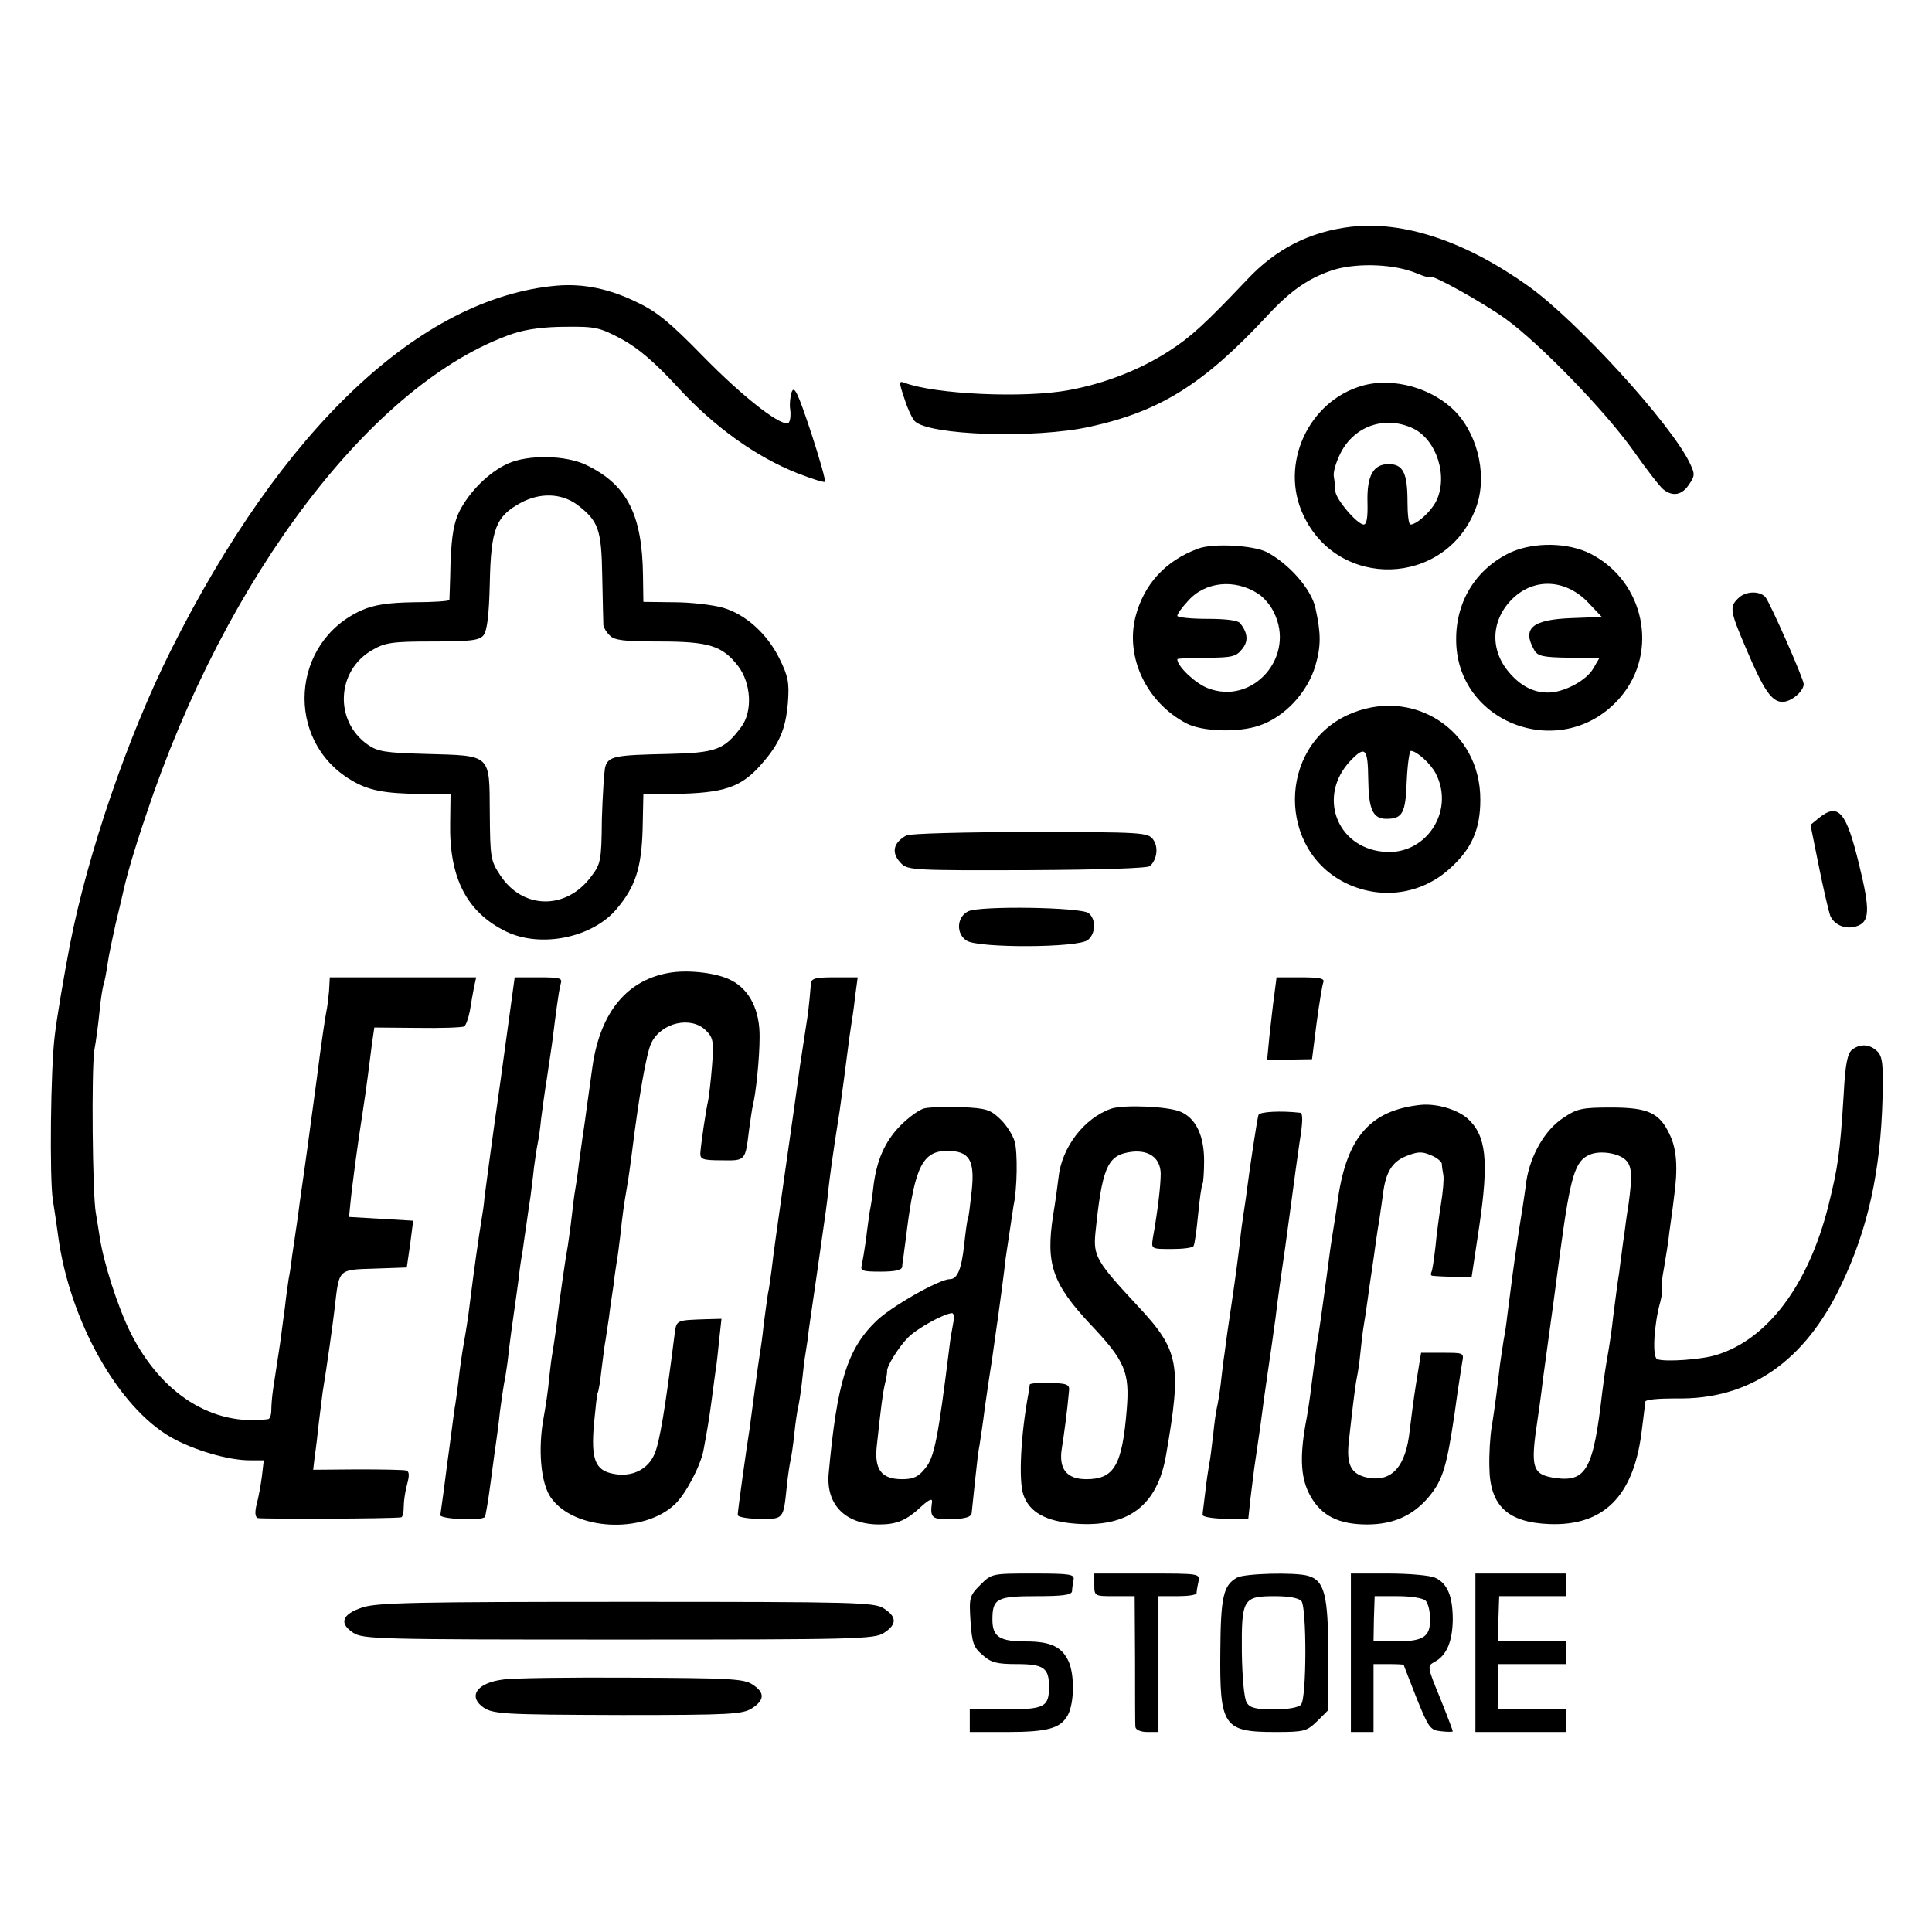
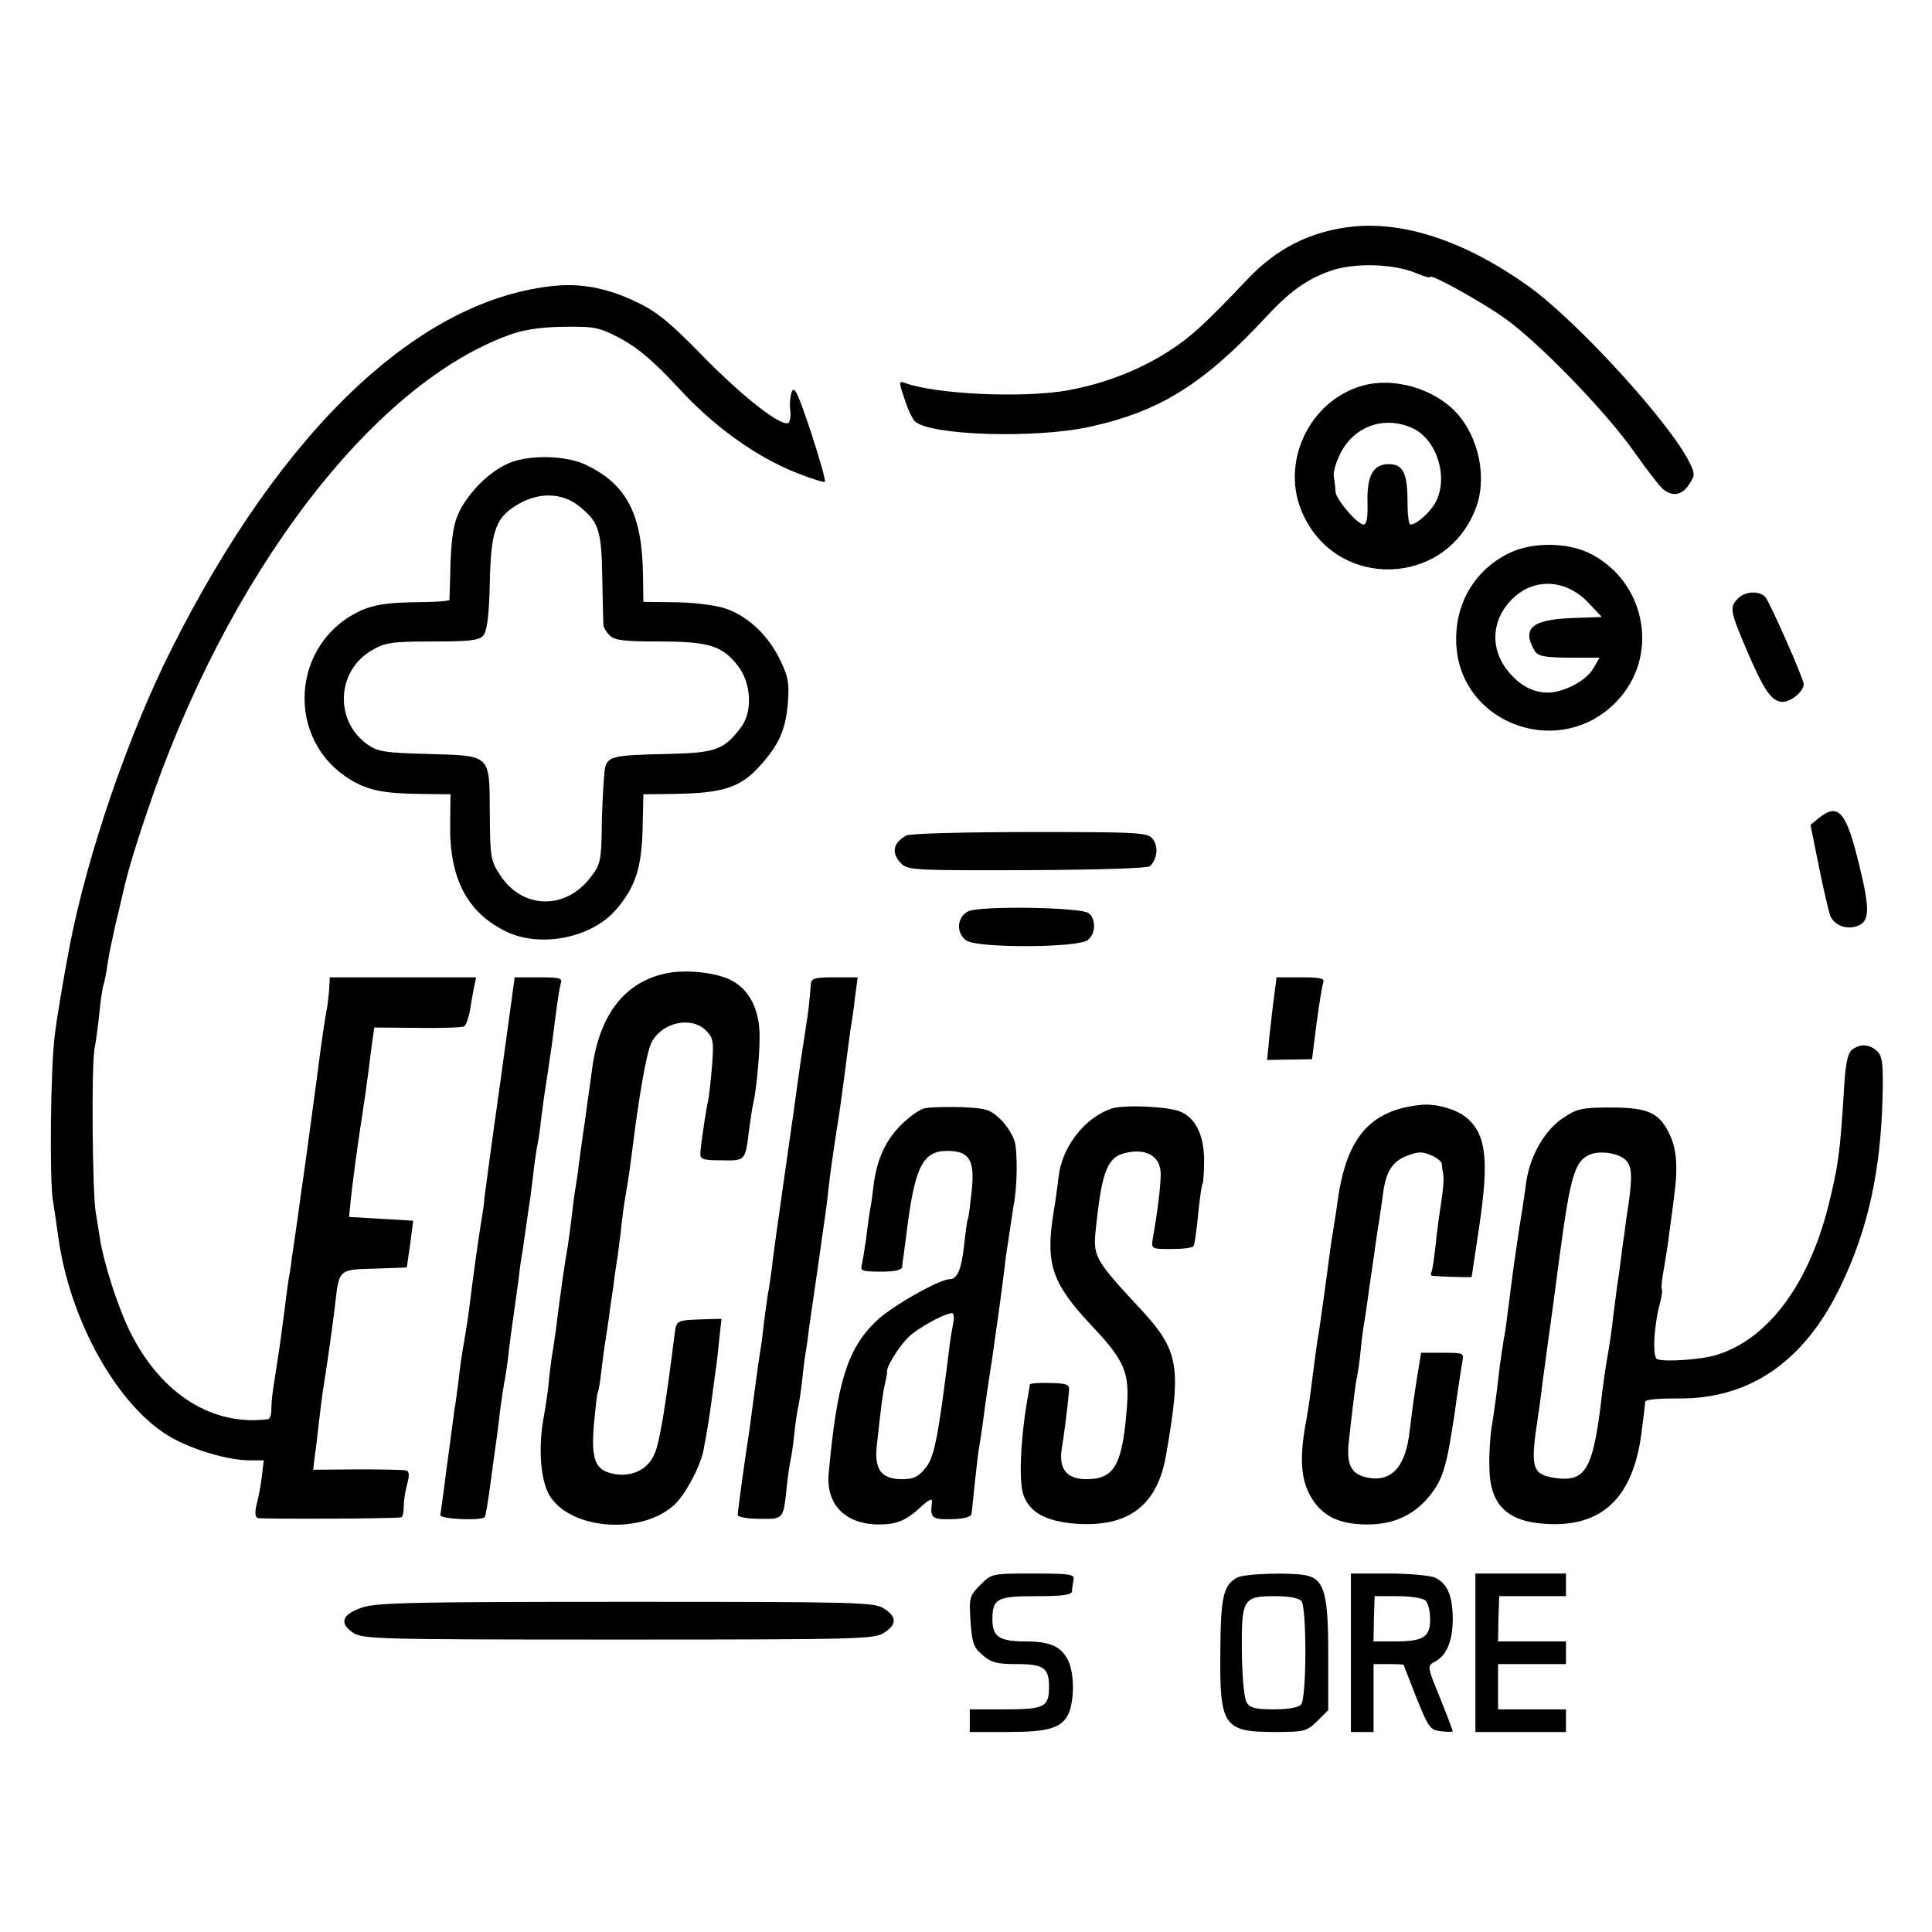
<svg xmlns="http://www.w3.org/2000/svg" version="1.0" width="512pt" height="512pt" viewBox="0 0 512 512" preserveAspectRatio="xMidYMid meet">
  <g transform="translate(0,512) scale(0.1,-0.1)" fill="#000000" stroke="none">
    <path d="M3580 4519 c-109 -13 -198 -58 -275 -140 -110 -116 -149 -152 -205 -188 -78 -51 -174 -88 -268 -105 -118 -22 -356 -11 -436 20 -14 5 -14 1 1 -43 8 -26 21 -53 27 -59 37 -38 319 -47 464 -15 187 41 302 113 472 296 63 68 113 101 178 121 64 18 160 14 218 -11 19 -8 34 -12 34 -9 0 10 139 -67 200 -111 90 -65 263 -243 339 -350 35 -50 71 -96 79 -102 25 -20 50 -15 68 13 16 23 16 28 2 57 -50 104 -298 376 -428 469 -167 119 -330 173 -470 157z" />
    <path d="M1475 4363 c-361 -32 -728 -378 -1023 -968 -113 -226 -220 -538 -267 -780 -15 -78 -35 -195 -40 -240 -11 -87 -14 -378 -5 -435 5 -30 11 -73 14 -95 30 -224 158 -453 299 -534 60 -34 152 -61 209 -61 l37 0 -5 -43 c-3 -23 -9 -56 -14 -74 -5 -21 -4 -33 3 -36 11 -3 360 -2 380 2 4 0 7 13 7 29 0 15 4 41 9 59 6 22 6 33 -2 36 -7 2 -65 3 -130 3 l-117 -1 4 35 c3 19 8 60 11 90 4 30 8 66 10 80 12 73 27 181 32 224 12 104 8 101 105 104 l86 3 9 62 8 62 -85 5 -85 5 3 30 c4 45 21 172 32 240 5 33 12 80 15 105 3 25 8 63 11 86 l6 41 115 -1 c63 -1 119 1 123 4 5 3 11 21 15 40 3 19 8 47 11 63 l6 27 -194 0 -194 0 -2 -37 c-2 -21 -5 -45 -7 -53 -2 -8 -14 -87 -25 -175 -12 -88 -23 -171 -25 -185 -2 -14 -6 -43 -9 -65 -3 -22 -11 -74 -16 -115 -6 -41 -13 -90 -16 -109 -2 -19 -6 -46 -9 -60 -2 -14 -7 -48 -10 -76 -4 -27 -8 -61 -10 -75 -3 -25 -11 -72 -21 -140 -3 -19 -5 -45 -5 -57 0 -13 -4 -24 -9 -24 -147 -19 -282 66 -364 229 -34 68 -72 187 -82 255 -3 18 -7 46 -10 62 -9 48 -12 379 -4 432 5 27 11 74 14 105 3 31 8 63 11 70 2 7 7 31 10 53 3 22 13 69 21 105 9 36 17 72 19 80 9 43 30 116 62 210 211 635 604 1150 973 1276 37 12 84 18 140 18 78 1 90 -2 148 -33 44 -24 87 -61 148 -127 96 -105 208 -185 317 -228 38 -15 71 -25 73 -23 3 2 -14 62 -37 132 -35 105 -44 124 -51 106 -4 -13 -6 -33 -4 -45 2 -13 1 -28 -3 -35 -12 -19 -118 62 -231 178 -82 84 -119 115 -170 139 -75 37 -144 51 -215 45z" />
    <path d="M3611 4098 c-143 -40 -221 -208 -157 -343 92 -198 374 -190 455 13 34 82 11 194 -51 260 -60 63 -165 93 -247 70z m133 -113 c64 -30 95 -130 61 -195 -14 -27 -51 -60 -67 -60 -5 0 -8 27 -8 61 0 76 -12 99 -50 99 -41 0 -58 -31 -56 -102 1 -39 -2 -58 -10 -58 -17 0 -74 67 -75 88 0 9 -2 26 -4 38 -3 12 6 40 18 64 37 72 118 99 191 65z" />
    <path d="M1345 3891 c-50 -23 -100 -73 -127 -125 -15 -30 -21 -64 -24 -135 -1 -53 -3 -98 -3 -101 -1 -3 -43 -6 -94 -6 -69 -1 -106 -7 -138 -21 -189 -84 -205 -345 -29 -450 46 -28 89 -36 185 -37 l79 -1 -1 -75 c-3 -147 44 -238 149 -289 92 -44 228 -16 292 60 50 59 66 109 69 211 l2 93 80 1 c134 2 179 17 233 79 47 53 64 92 70 162 4 54 1 70 -22 117 -33 67 -91 119 -152 136 -26 7 -83 14 -128 14 l-81 1 -1 70 c-2 161 -42 240 -149 292 -54 27 -156 29 -210 4z m184 -108 c57 -44 65 -64 67 -191 1 -64 3 -122 3 -129 1 -6 8 -19 17 -27 12 -13 39 -16 130 -16 133 0 168 -11 210 -65 35 -46 39 -121 8 -162 -45 -60 -66 -68 -192 -71 -143 -3 -159 -6 -168 -34 -3 -12 -7 -75 -9 -139 -1 -112 -3 -119 -30 -154 -66 -87 -180 -85 -239 5 -26 39 -27 47 -28 166 -1 157 5 151 -168 156 -110 3 -129 6 -156 25 -89 63 -82 196 12 250 34 20 53 23 160 23 101 0 124 3 135 16 10 12 15 54 17 138 3 145 16 178 83 214 51 27 106 25 148 -5z" />
-     <path d="M3175 3666 c-87 -32 -144 -95 -166 -181 -27 -108 30 -227 135 -282 42 -22 137 -25 193 -6 68 23 128 88 149 159 15 52 15 85 0 153 -11 50 -70 117 -129 148 -36 18 -143 24 -182 9z m160 -120 c14 -9 32 -30 40 -47 61 -118 -55 -251 -176 -202 -32 13 -79 57 -79 76 0 2 35 4 77 4 67 0 79 3 94 22 18 21 16 43 -4 69 -6 8 -37 12 -88 12 -44 0 -79 4 -79 8 0 5 12 22 28 39 45 52 125 60 187 19z" />
    <path d="M4003 3656 c-89 -42 -143 -126 -144 -226 -4 -229 284 -334 435 -158 103 120 64 307 -78 380 -60 31 -151 32 -213 4z m207 -134 l35 -37 -80 -3 c-105 -4 -132 -27 -99 -85 9 -16 24 -19 92 -20 l81 0 -17 -29 c-17 -30 -72 -60 -112 -63 -41 -3 -78 15 -109 51 -54 61 -50 142 8 198 58 56 142 51 201 -12z" />
    <path d="M4606 3534 c-23 -22 -21 -34 21 -132 47 -111 68 -142 97 -142 23 0 56 28 56 47 0 14 -88 213 -101 230 -15 18 -54 17 -73 -3z" />
-     <path d="M3571 3225 c-185 -86 -186 -360 -1 -447 92 -43 197 -28 272 40 58 52 81 104 81 182 1 187 -182 303 -352 225z m55 -170 c1 -80 12 -105 48 -105 43 0 51 15 54 100 2 44 7 80 11 80 15 0 52 -33 66 -60 52 -101 -28 -220 -141 -207 -123 13 -172 148 -86 240 40 42 47 35 48 -48z" />
    <path d="M4820 2952 l-22 -18 22 -109 c12 -60 26 -119 30 -131 10 -25 41 -38 69 -29 36 11 38 41 8 163 -34 141 -55 166 -107 124z" />
    <path d="M2402 2906 c-36 -20 -41 -47 -13 -75 17 -17 39 -18 334 -17 196 1 320 5 325 11 19 19 22 51 8 70 -13 19 -30 20 -326 20 -171 0 -319 -4 -328 -9z" />
    <path d="M2566 2705 c-31 -15 -33 -60 -4 -78 32 -20 297 -19 321 2 21 17 22 55 2 71 -20 16 -288 20 -319 5z" />
    <path d="M1780 2543 c-116 -17 -189 -103 -210 -250 -5 -37 -12 -86 -15 -108 -3 -22 -7 -53 -10 -70 -2 -16 -7 -52 -11 -80 -3 -27 -8 -59 -10 -70 -2 -11 -6 -42 -9 -70 -3 -27 -8 -61 -10 -75 -7 -38 -21 -135 -30 -210 -3 -25 -8 -56 -10 -70 -3 -14 -7 -47 -10 -75 -2 -27 -9 -72 -14 -100 -16 -85 -8 -176 19 -214 61 -87 244 -97 328 -18 28 26 67 99 76 142 10 53 16 89 22 135 3 25 8 58 10 75 3 16 7 55 10 85 l6 55 -39 -1 c-85 -3 -80 -1 -86 -46 -24 -190 -39 -280 -52 -310 -17 -42 -60 -63 -108 -54 -50 9 -61 38 -53 132 4 42 8 80 10 83 2 3 7 31 10 61 4 30 8 66 11 80 2 14 6 41 9 60 2 19 8 58 12 85 3 28 8 57 9 65 2 9 6 43 10 75 3 33 10 83 15 110 5 28 11 70 14 95 19 154 39 269 52 296 27 55 106 72 145 33 19 -19 21 -29 16 -93 -3 -39 -8 -80 -10 -91 -6 -25 -19 -113 -21 -140 -1 -17 6 -20 56 -20 64 -1 63 -2 73 80 4 28 8 57 10 65 8 30 18 126 18 181 1 71 -26 126 -75 151 -35 19 -108 28 -158 21z" />
    <path d="M1326 2253 c-22 -153 -40 -291 -42 -306 -1 -16 -5 -43 -8 -60 -7 -42 -20 -133 -31 -222 -3 -27 -10 -72 -15 -100 -5 -27 -12 -75 -15 -105 -4 -30 -8 -62 -10 -71 -1 -8 -6 -42 -10 -75 -4 -32 -9 -66 -10 -74 -1 -8 -5 -40 -9 -70 -4 -30 -8 -59 -9 -65 -2 -11 111 -16 118 -5 2 3 9 44 15 90 6 47 13 96 15 110 2 14 7 50 10 80 4 30 9 64 11 75 3 11 6 36 9 55 2 19 8 69 14 110 6 41 13 93 16 115 2 22 7 54 10 70 2 17 7 48 10 70 3 22 8 56 11 75 2 19 7 53 9 75 3 22 7 51 10 65 3 14 7 43 9 65 3 22 9 69 15 105 5 36 13 85 16 110 3 25 8 63 11 85 3 22 7 48 10 58 5 15 -2 17 -58 17 l-64 0 -38 -277z" />
    <path d="M2149 2513 c-5 -61 -8 -82 -13 -113 -3 -19 -10 -66 -16 -105 -5 -38 -23 -166 -40 -284 -17 -118 -33 -233 -35 -255 -3 -23 -7 -52 -10 -65 -2 -13 -7 -49 -11 -80 -3 -31 -8 -65 -10 -76 -2 -11 -8 -56 -14 -100 -6 -44 -12 -91 -14 -105 -7 -42 -31 -214 -31 -225 0 -5 26 -10 57 -10 65 -1 64 -2 73 85 3 30 8 62 10 70 2 8 7 40 10 70 3 30 8 62 10 70 2 8 7 38 10 65 3 28 7 64 10 80 3 17 7 46 9 65 3 19 12 85 21 145 26 181 27 189 30 220 4 35 10 84 30 210 7 50 16 117 20 150 4 32 9 68 11 80 2 11 7 44 10 73 l7 52 -62 0 c-51 0 -61 -3 -62 -17z" />
    <path d="M3377 2483 c-4 -27 -9 -76 -13 -110 l-6 -62 59 1 60 1 12 95 c7 52 15 101 18 109 4 10 -9 13 -60 13 l-64 0 -6 -47z" />
    <path d="M4908 2338 c-12 -10 -18 -39 -22 -118 -10 -159 -15 -192 -41 -297 -53 -209 -161 -353 -297 -394 -38 -12 -136 -19 -156 -11 -14 5 -9 91 8 152 4 16 6 30 4 33 -2 2 0 28 6 58 5 30 12 72 14 94 3 22 9 63 12 90 11 77 8 129 -11 168 -27 58 -57 72 -156 72 -77 0 -90 -3 -127 -28 -47 -31 -86 -97 -97 -167 -3 -25 -8 -56 -10 -70 -2 -14 -9 -54 -14 -90 -9 -60 -16 -113 -27 -200 -2 -19 -6 -46 -9 -60 -2 -14 -7 -44 -10 -67 -3 -24 -7 -61 -10 -83 -3 -22 -8 -59 -12 -82 -4 -24 -7 -72 -6 -106 1 -102 48 -147 160 -151 142 -5 221 73 243 241 5 40 10 78 10 83 0 6 33 9 82 9 194 -4 341 98 437 300 71 148 105 301 110 498 2 87 0 108 -14 122 -20 19 -45 21 -67 4z m-600 -292 c17 -16 18 -42 8 -116 -5 -30 -10 -68 -12 -85 -3 -16 -6 -46 -9 -65 -2 -19 -6 -48 -9 -65 -2 -16 -7 -55 -11 -85 -3 -30 -10 -77 -15 -105 -5 -27 -11 -70 -14 -95 -23 -202 -42 -238 -123 -227 -63 9 -68 26 -48 157 2 14 9 61 14 105 6 44 13 94 15 110 4 27 20 146 31 230 27 199 39 239 78 255 27 12 77 4 95 -14z" />
    <path d="M3765 2192 c-133 -14 -195 -85 -219 -247 -2 -16 -7 -49 -11 -73 -4 -23 -8 -52 -10 -65 -6 -48 -26 -193 -30 -218 -5 -27 -9 -59 -20 -144 -3 -27 -10 -74 -16 -104 -15 -88 -11 -142 14 -186 29 -52 75 -75 150 -75 70 0 123 24 165 75 36 44 46 79 67 220 8 61 18 121 20 135 5 25 4 25 -52 25 l-57 0 -13 -80 c-7 -44 -14 -100 -17 -125 -10 -96 -47 -138 -111 -126 -45 9 -58 34 -50 100 3 28 8 71 11 96 3 25 7 56 10 70 3 14 7 42 9 63 2 21 6 57 10 80 4 23 8 53 10 67 2 14 6 45 10 70 4 25 8 56 10 70 2 14 6 43 10 65 3 22 8 54 10 70 7 58 24 86 61 101 30 12 42 13 65 3 16 -6 29 -17 30 -23 0 -6 2 -19 4 -30 2 -10 -1 -44 -6 -75 -5 -31 -12 -83 -15 -116 -4 -33 -8 -63 -11 -67 -2 -5 -1 -9 4 -9 14 -2 103 -5 103 -3 0 1 9 61 20 133 26 175 19 242 -31 287 -29 25 -83 40 -124 36z" />
    <path d="M2451 2183 c-13 -2 -42 -23 -65 -46 -41 -42 -64 -93 -72 -167 -2 -19 -6 -46 -9 -60 -2 -14 -7 -47 -10 -75 -4 -27 -9 -58 -11 -67 -5 -16 2 -18 50 -18 38 0 56 4 57 13 0 6 2 21 4 32 1 11 6 43 9 70 21 163 42 205 106 205 59 0 74 -24 65 -107 -4 -37 -8 -70 -10 -73 -2 -3 -6 -34 -10 -70 -7 -64 -18 -90 -38 -90 -28 0 -158 -74 -196 -112 -76 -74 -103 -162 -125 -404 -7 -82 45 -134 134 -134 47 0 73 11 113 49 19 17 28 21 27 11 -6 -43 -1 -47 52 -46 36 1 52 6 53 16 1 8 5 47 9 86 4 39 9 82 12 95 2 13 9 58 14 99 6 41 12 84 14 95 2 11 7 45 11 75 4 30 9 62 10 70 2 14 18 132 20 155 3 21 18 121 21 140 10 45 11 142 3 170 -5 17 -22 44 -38 59 -27 26 -38 29 -103 32 -40 1 -84 0 -97 -3z m75 -570 c-3 -16 -8 -44 -10 -63 -30 -242 -40 -293 -64 -321 -18 -23 -32 -29 -61 -29 -56 0 -75 26 -67 92 11 102 15 133 21 160 4 15 6 30 6 33 -3 12 31 66 56 91 24 24 95 63 116 64 5 0 6 -12 3 -27z" />
    <path d="M2945 2182 c-72 -25 -132 -103 -140 -184 -2 -18 -8 -62 -14 -98 -20 -129 -3 -181 99 -290 92 -97 104 -127 96 -225 -12 -148 -33 -185 -107 -185 -52 0 -74 27 -65 82 6 38 14 96 19 152 2 17 -5 20 -50 21 -29 1 -53 -1 -54 -4 0 -3 -2 -13 -3 -21 -21 -112 -27 -233 -14 -271 16 -47 60 -71 139 -77 139 -10 216 48 239 181 42 241 35 278 -73 394 -111 119 -120 134 -114 196 17 167 31 203 86 213 52 10 86 -12 87 -56 0 -32 -8 -100 -21 -172 -4 -28 -4 -28 50 -28 29 0 56 3 58 8 3 4 8 41 12 82 4 41 9 78 12 83 2 4 4 32 4 61 0 67 -22 113 -63 130 -32 14 -150 19 -183 8z" />
-     <path d="M3335 2165 c-4 -14 -23 -140 -30 -195 -3 -25 -8 -56 -10 -70 -2 -14 -7 -46 -9 -72 -3 -25 -12 -95 -21 -155 -9 -59 -18 -123 -20 -141 -3 -18 -7 -54 -10 -80 -3 -26 -8 -54 -10 -62 -2 -8 -7 -41 -10 -73 -4 -32 -8 -68 -11 -80 -2 -12 -7 -44 -10 -72 -3 -27 -7 -54 -7 -59 -1 -6 26 -10 59 -11 l62 -1 6 56 c4 30 8 66 10 80 2 14 9 63 16 110 6 47 15 112 20 145 5 33 14 96 20 140 5 44 17 130 26 190 8 61 18 130 21 155 3 25 11 80 17 123 9 54 9 77 2 78 -51 6 -109 3 -111 -6z" />
    <path d="M2598 920 c-29 -29 -30 -34 -26 -97 4 -57 8 -69 32 -89 22 -20 38 -24 90 -24 72 0 86 -10 86 -60 0 -54 -12 -60 -117 -60 l-93 0 0 -30 0 -30 100 0 c107 0 141 10 160 45 17 33 18 105 2 142 -18 39 -48 53 -113 53 -70 0 -89 12 -89 58 0 56 12 62 117 62 67 0 93 3 94 13 0 6 2 20 4 30 3 15 -7 17 -107 17 -109 0 -110 0 -140 -30z" />
-     <path d="M2900 920 c0 -30 1 -30 54 -30 l53 0 1 -167 c0 -93 0 -174 1 -180 1 -7 14 -13 31 -13 l30 0 0 180 0 180 50 0 c28 0 50 3 51 8 0 4 2 17 5 30 4 22 4 22 -136 22 l-140 0 0 -30z" />
    <path d="M3278 939 c-36 -20 -43 -51 -44 -194 -2 -200 8 -215 146 -215 77 0 83 2 111 29 l29 29 0 147 c0 158 -10 197 -54 209 -35 10 -170 6 -188 -5z m171 -62 c14 -18 14 -257 -1 -274 -6 -8 -34 -13 -72 -13 -48 0 -64 4 -72 18 -7 10 -12 68 -13 134 -1 141 3 148 88 148 37 0 63 -5 70 -13z" />
    <path d="M3580 740 l0 -210 30 0 30 0 0 90 0 90 40 0 c22 0 40 -1 40 -2 0 -2 16 -41 34 -88 32 -79 36 -85 65 -88 17 -2 31 -2 31 0 0 2 -15 42 -34 89 -34 83 -34 84 -14 95 32 17 47 54 48 111 0 63 -14 97 -47 112 -13 6 -69 11 -123 11 l-100 0 0 -210z m198 138 c7 -7 12 -29 12 -50 0 -47 -19 -58 -94 -58 l-56 0 1 60 2 60 61 0 c35 0 67 -5 74 -12z" />
    <path d="M3910 740 l0 -210 120 0 120 0 0 30 0 30 -90 0 -90 0 0 60 0 60 90 0 90 0 0 30 0 30 -90 0 -90 0 1 60 2 60 88 0 89 0 0 30 0 30 -120 0 -120 0 0 -210z" />
    <path d="M960 860 c-54 -18 -62 -42 -24 -67 26 -17 68 -18 704 -18 630 0 678 1 703 18 34 22 34 42 0 64 -25 17 -72 18 -682 18 -556 0 -663 -2 -701 -15z" />
-     <path d="M1333 669 c-65 -8 -92 -41 -57 -70 27 -22 48 -23 374 -24 286 0 318 2 343 18 34 22 34 42 1 63 -22 15 -61 17 -322 18 -163 1 -316 -1 -339 -5z" />
  </g>
</svg>